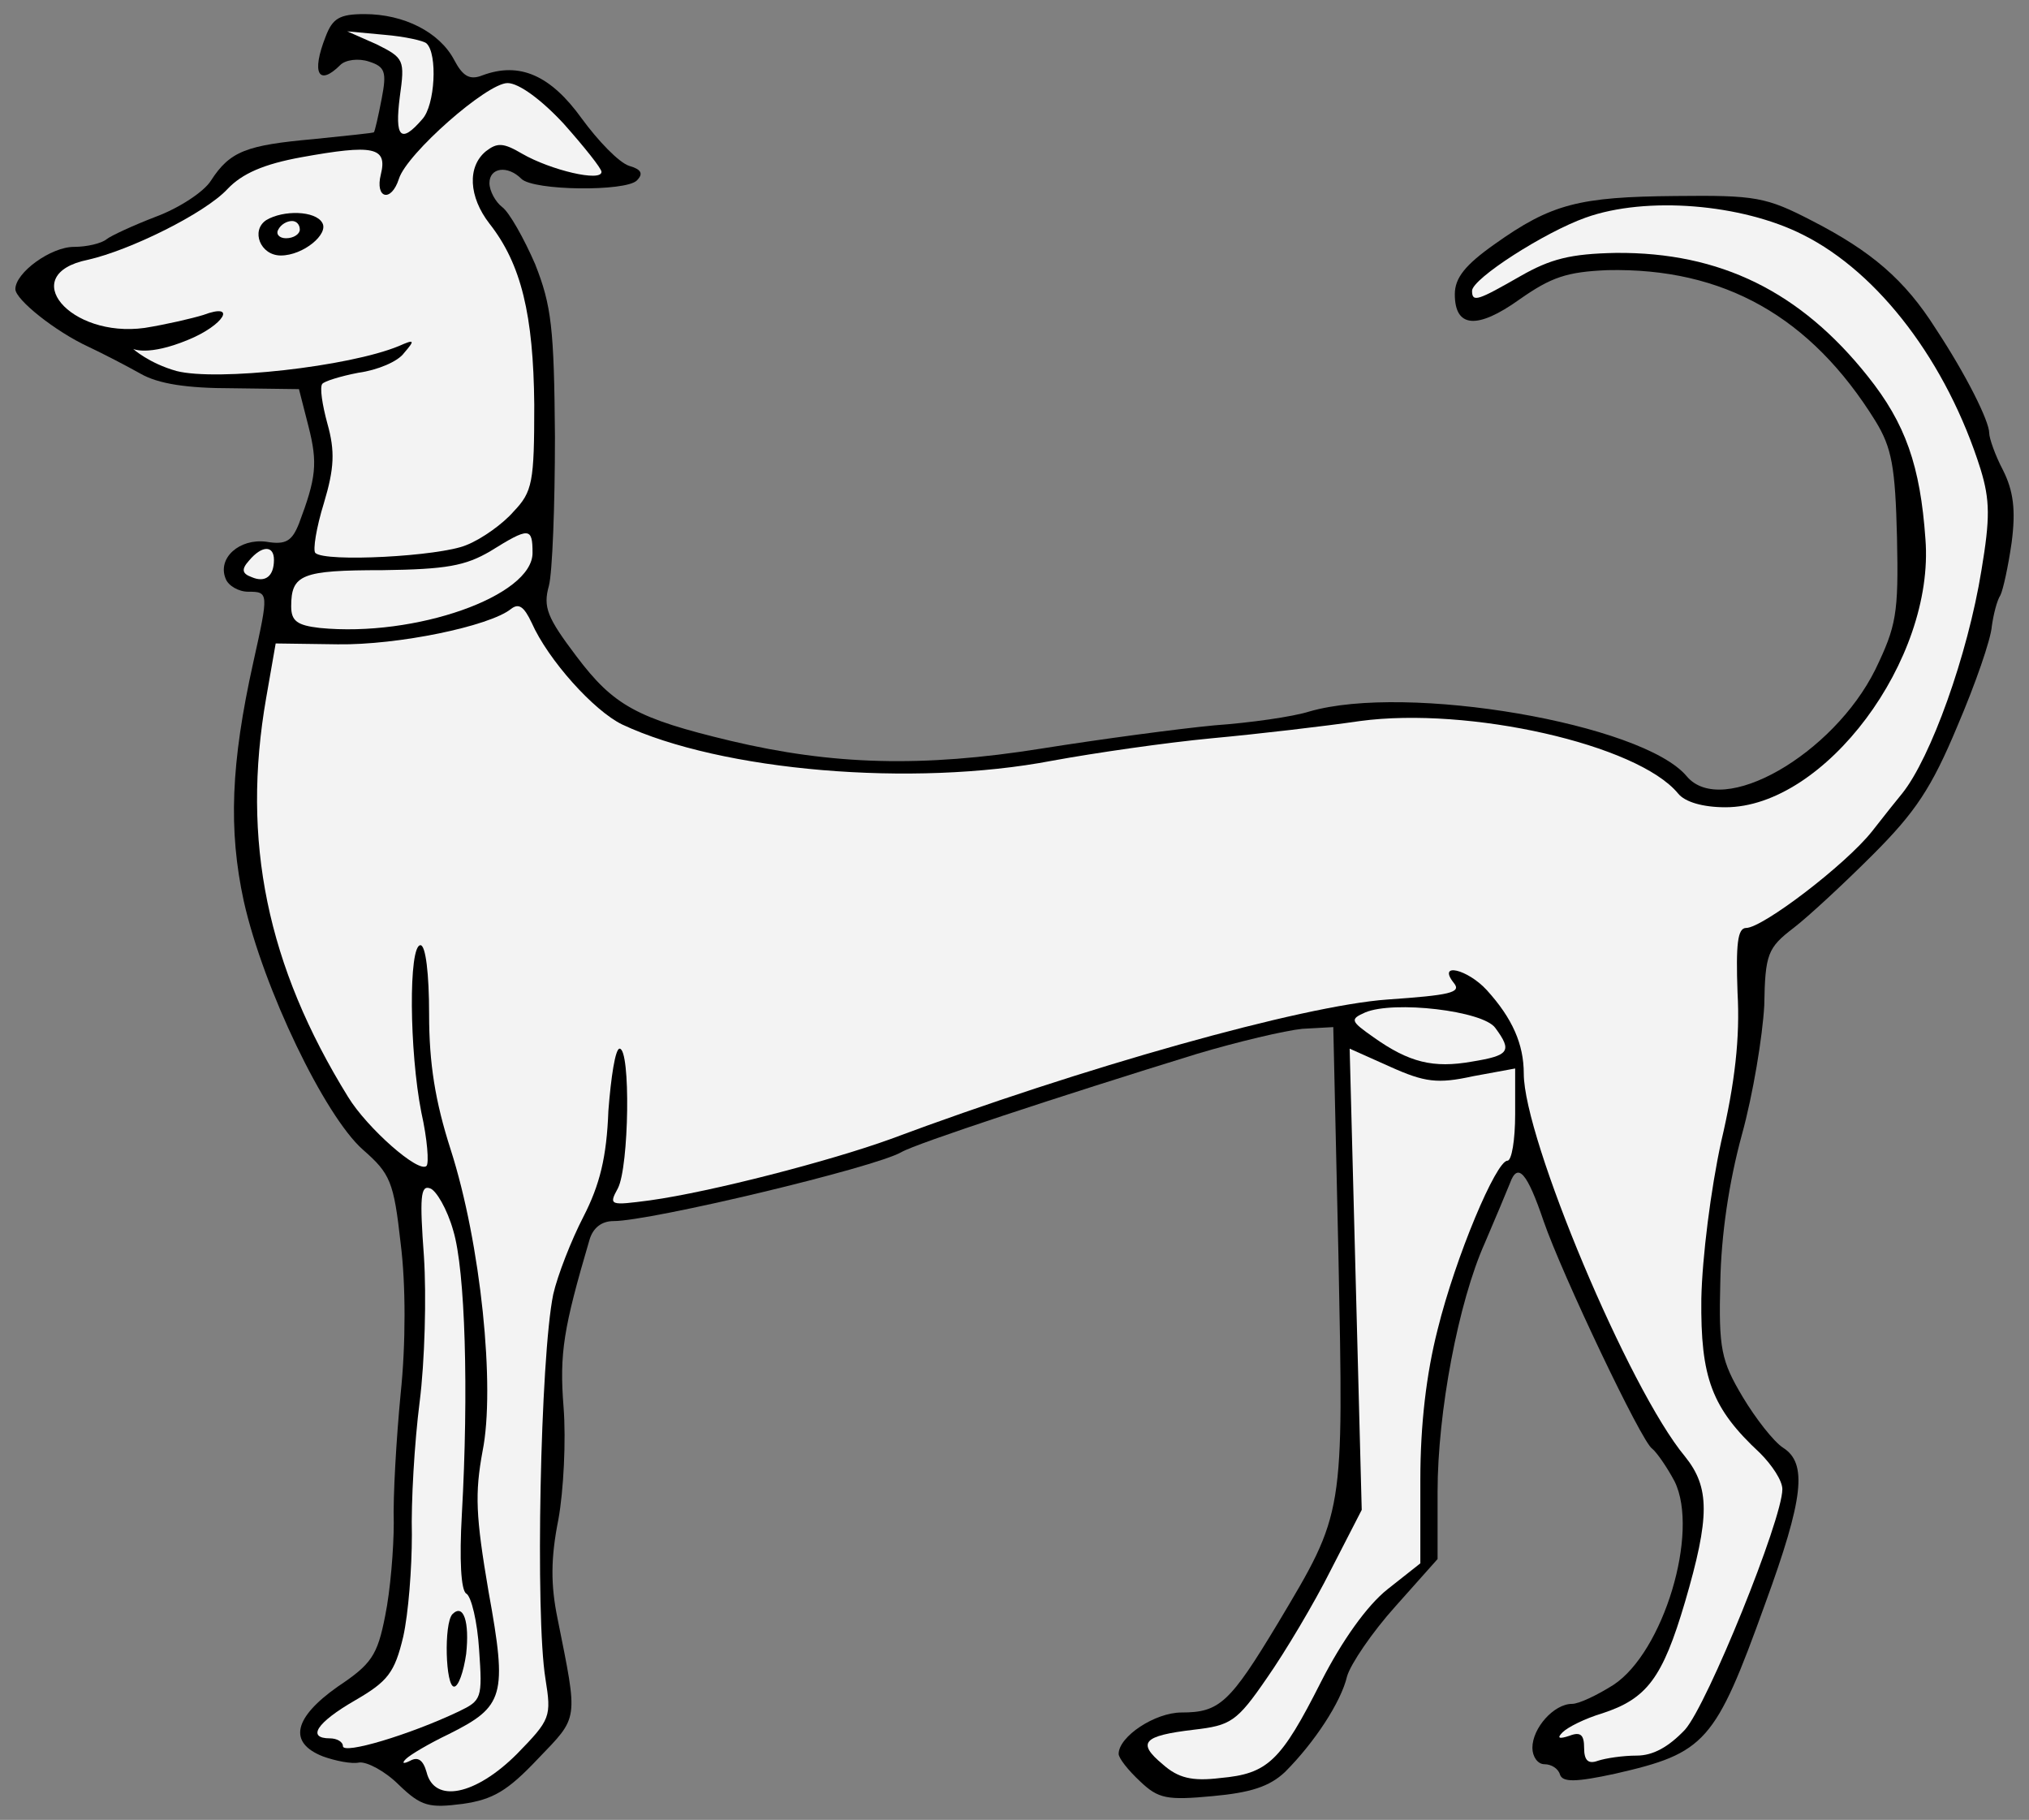
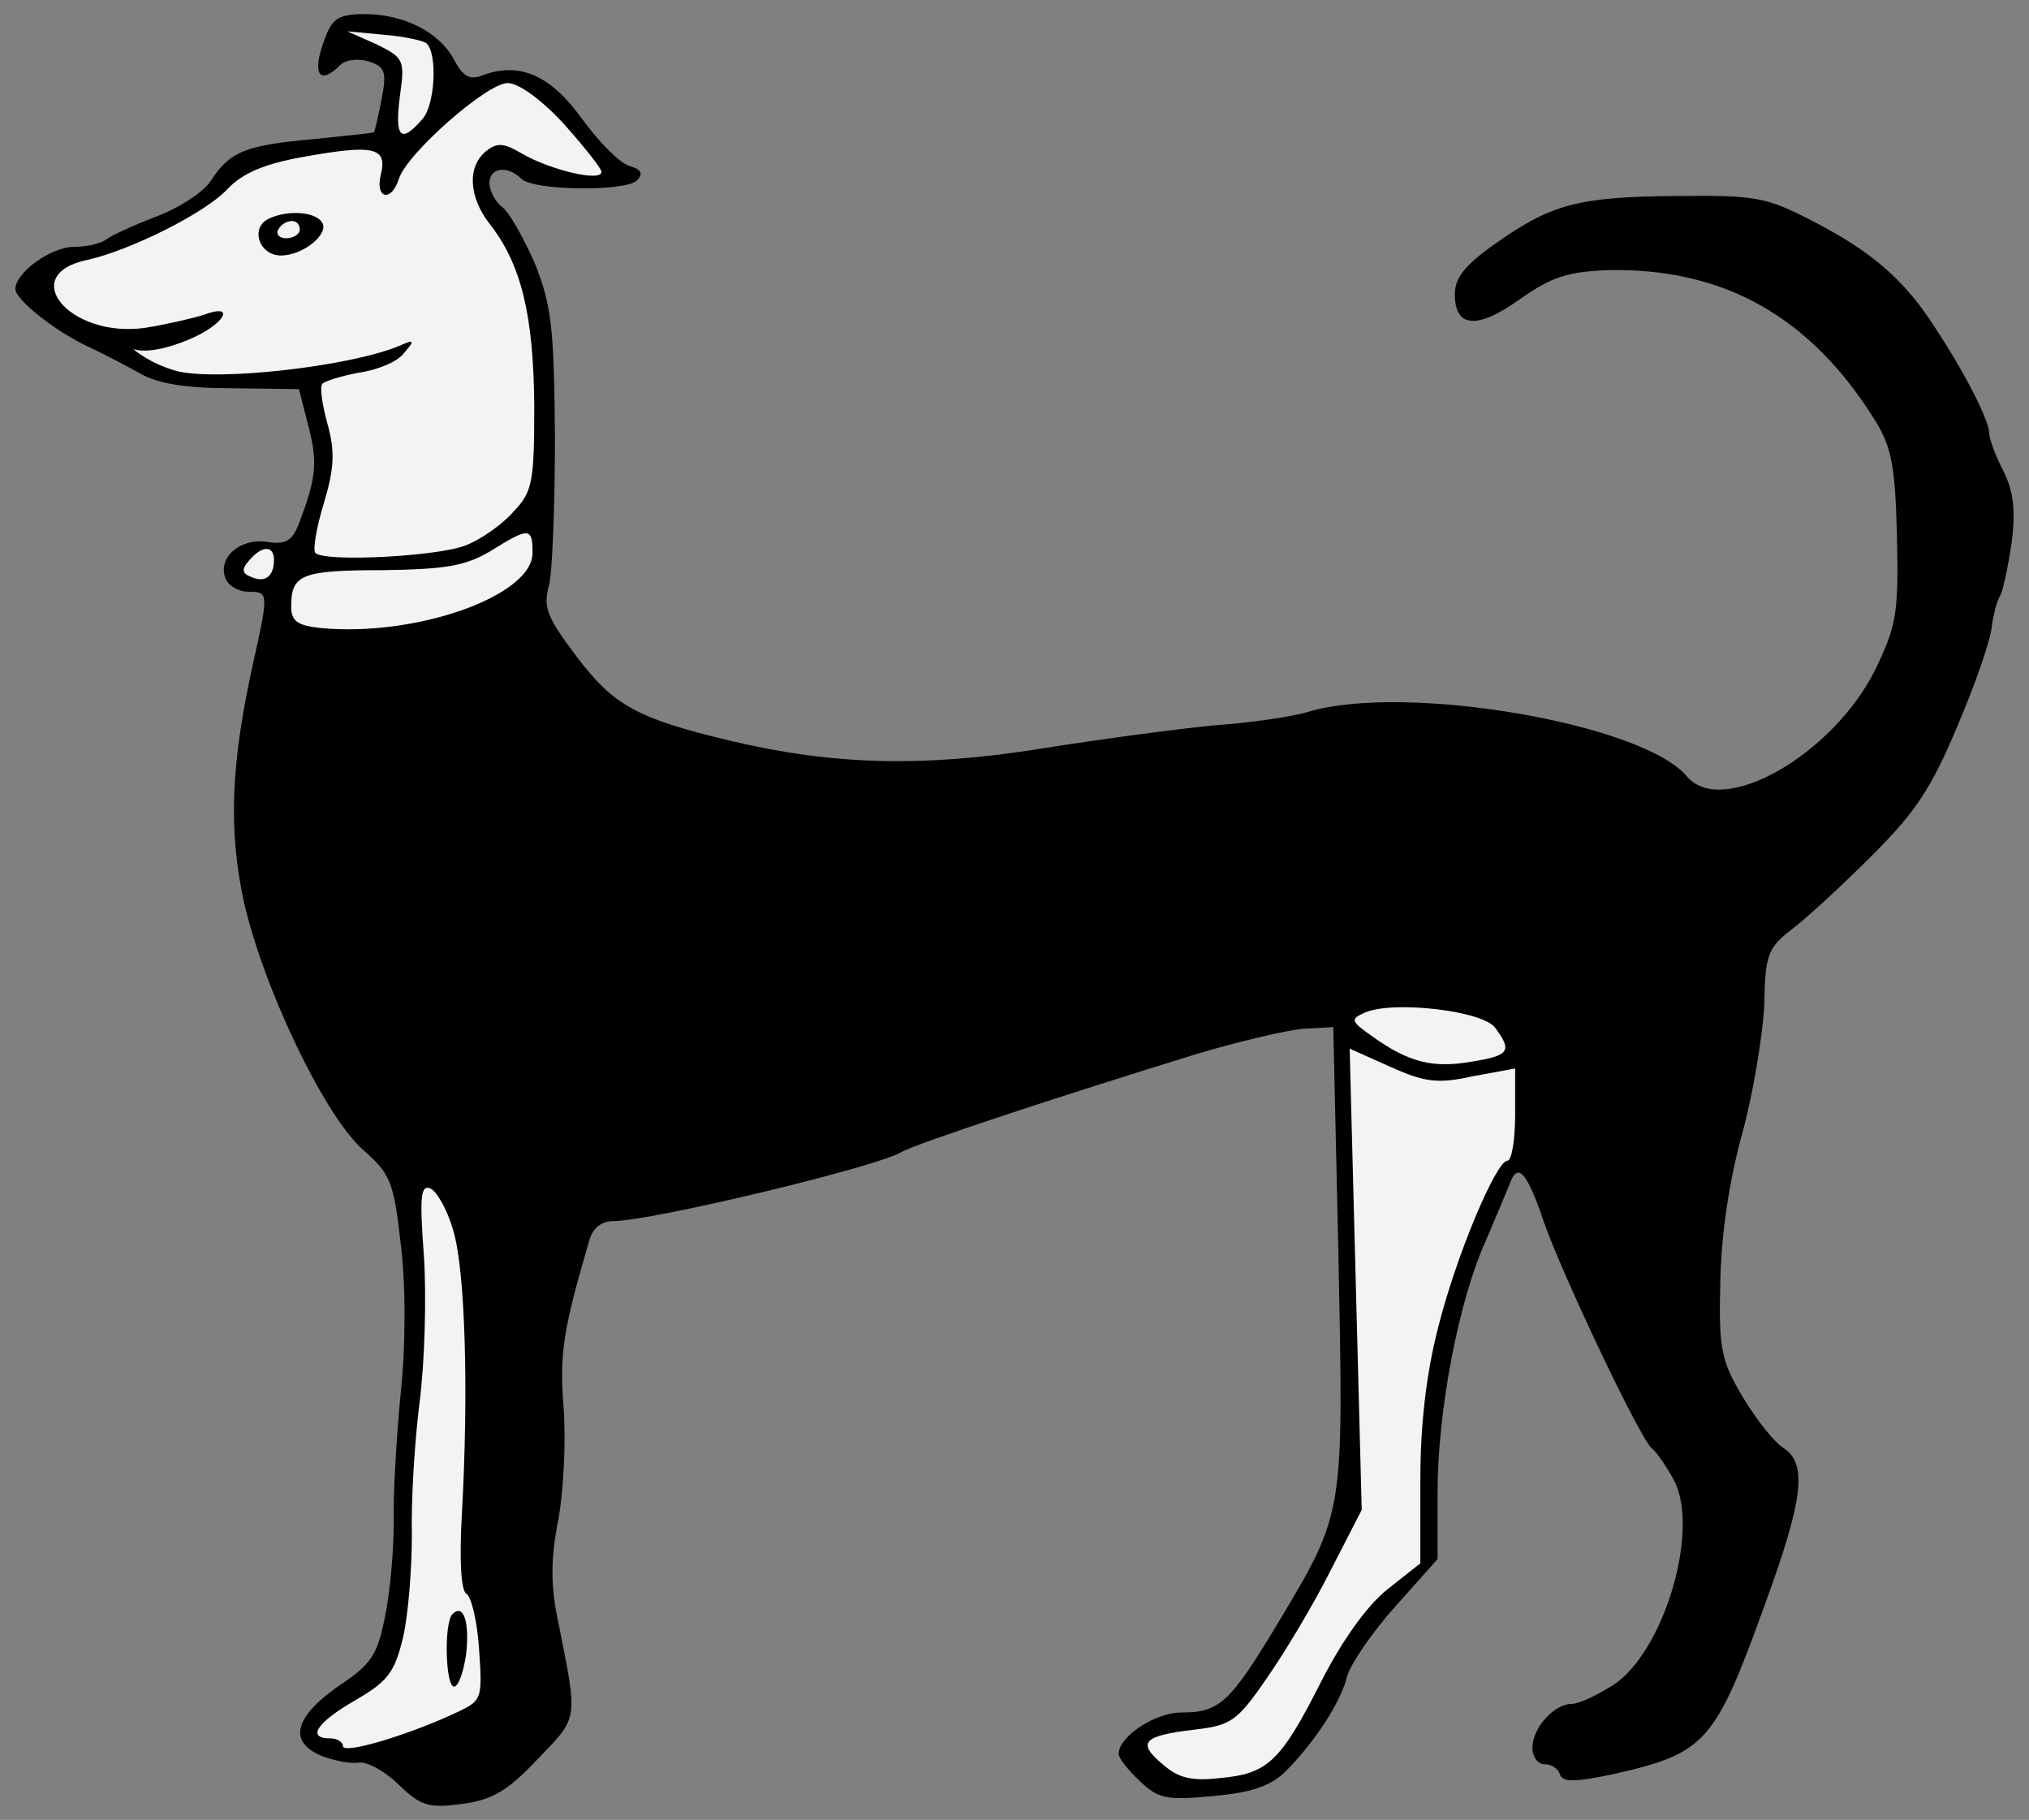
<svg xmlns="http://www.w3.org/2000/svg" version="1.1" viewBox="33.75 60.937 297 266.331" width="297" height="266.331">
  <rect x="33.75" y="60.937" width="297" height="266.331" fill="#808080" stroke="none" />
  <defs>
    <clipPath id="artboard_clip_path">
      <path d="M 33.75 60.937 L 330.75 60.937 L 330.75 327.268 L 33.75 327.268 Z" />
    </clipPath>
  </defs>
  <g id="Dog_Statant_(1)" stroke="none" stroke-opacity="1" stroke-dasharray="none" fill="none" fill-opacity="1">
    <title>Dog Statant (1)</title>
    <g id="Dog_Statant_(1)_Layer_2" clip-path="url(#artboard_clip_path)">
      <title>Layer 2</title>
      <g id="Group_3">
        <g id="Graphic_15">
          <path d="M 81.421 66.28 C 79.276 71.706 80.412 73.598 83.566 70.444 C 84.323 69.687 86.215 69.435 87.729 69.939 C 90.127 70.696 90.379 71.453 89.622 75.365 C 89.117 78.014 88.613 80.159 88.486 80.285 C 88.486 80.411 84.449 80.79 79.655 81.295 C 69.813 82.178 67.416 83.061 64.64 87.351 C 63.631 88.991 59.972 91.388 56.566 92.65 C 53.285 93.911 50.005 95.425 49.374 95.93 C 48.617 96.561 46.472 97.066 44.58 97.066 C 41.173 97.066 36 100.851 36 103.248 C 36 104.762 41.804 109.43 46.724 111.701 C 48.869 112.711 52.276 114.477 54.295 115.613 C 56.944 117.127 61.108 117.757 67.795 117.757 L 77.51 117.884 L 78.898 123.309 C 80.285 128.734 80.033 130.879 77.51 137.566 C 76.5 140.089 75.617 140.72 72.715 140.216 C 68.804 139.711 65.524 142.613 66.785 145.641 C 67.164 146.65 68.678 147.533 70.066 147.533 C 73.094 147.533 73.094 147.66 70.823 157.879 C 67.542 172.641 67.164 182.356 69.435 192.828 C 72.337 205.697 81.295 224.244 86.846 229.165 C 90.884 232.698 91.388 233.833 92.398 242.917 C 93.155 248.847 93.155 257.679 92.398 264.871 C 91.767 271.432 91.262 280.011 91.388 283.796 C 91.388 287.581 90.884 293.764 90.127 297.423 C 88.991 303.226 88.108 304.488 83.187 307.768 C 76.753 312.31 75.869 315.969 81.042 317.988 C 82.809 318.619 85.206 319.124 86.342 318.871 C 87.477 318.745 90.127 320.133 92.145 322.152 C 95.426 325.306 96.561 325.558 101.482 324.927 C 105.898 324.297 108.043 323.035 112.459 318.367 C 118.515 312.058 118.389 312.941 115.36 297.801 C 114.351 292.88 114.351 288.969 115.487 283.292 C 116.244 279.128 116.622 271.684 116.244 266.89 C 115.613 258.941 116.244 255.282 120.029 242.413 C 120.533 240.646 121.795 239.637 123.561 239.637 C 128.987 239.637 161.791 231.814 165.702 229.543 C 167.847 228.282 188.917 221.342 208.978 215.16 C 214.908 213.394 221.847 211.754 224.371 211.501 L 228.913 211.249 L 229.67 244.81 C 230.427 282.787 230.553 282.156 220.838 298.432 C 213.773 310.166 212.258 311.553 206.707 311.553 C 202.796 311.553 197.497 315.086 197.497 317.61 C 197.497 318.24 198.885 320.007 200.651 321.647 C 203.3 324.17 204.562 324.423 211.249 323.792 C 216.801 323.287 219.576 322.404 221.847 320.259 C 226.137 315.969 230.048 310.039 230.932 306.254 C 231.436 304.488 234.59 299.82 237.997 296.035 L 244.179 289.095 L 244.179 279.254 C 244.179 267.647 247.207 251.497 251.119 242.791 C 252.633 239.258 254.273 235.347 254.778 234.086 C 255.913 230.931 257.301 232.571 259.698 239.637 C 262.348 247.333 274.081 272.062 275.595 272.946 C 276.226 273.45 277.74 275.595 278.876 277.74 C 282.535 285.184 277.236 302.722 269.918 307.516 C 267.521 309.03 264.871 310.292 263.862 310.292 C 261.212 310.292 258.058 313.825 258.058 316.726 C 258.058 317.988 258.815 319.124 259.824 319.124 C 260.834 319.124 261.843 319.754 262.095 320.638 C 262.474 321.773 264.366 321.773 270.17 320.512 C 283.418 317.483 284.806 315.969 292.124 295.656 C 297.801 280.137 298.306 275.091 294.773 272.82 C 293.385 271.936 290.736 268.53 288.843 265.375 C 285.689 260.076 285.31 258.31 285.563 248.595 C 285.689 241.656 286.825 233.959 288.717 227.02 C 290.357 221.09 291.745 212.637 291.997 208.095 C 292.124 200.524 292.502 199.641 296.287 196.739 C 298.432 195.099 303.731 190.179 307.895 186.015 C 314.077 179.833 316.474 176.3 320.259 167.216 C 322.909 161.034 325.18 154.473 325.306 152.58 C 325.558 150.814 326.063 148.795 326.568 148.038 C 326.946 147.281 327.703 143.875 328.208 140.342 C 328.839 135.547 328.46 132.772 326.946 129.744 C 325.811 127.599 324.928 125.075 324.928 124.318 C 324.928 122.552 321.521 115.739 317.105 109.052 C 312.563 101.86 307.642 97.697 299.063 93.281 C 292.25 89.748 290.736 89.496 279.002 89.622 C 264.871 89.748 260.834 90.757 252.506 96.687 C 248.217 99.715 246.703 101.608 246.703 104.005 C 246.703 108.926 249.983 109.178 256.165 104.762 C 260.834 101.482 263.105 100.725 269.035 100.472 C 286.067 100.094 298.811 107.285 308.273 122.552 C 310.671 126.463 311.175 129.239 311.428 139.585 C 311.68 150.814 311.301 152.58 308.273 158.889 C 302.091 171.379 285.815 180.716 280.642 174.534 C 274.208 166.837 239.637 160.907 225.38 165.071 C 222.983 165.828 216.801 166.711 211.501 167.09 C 206.202 167.594 194.847 169.108 186.141 170.496 C 168.73 173.272 155.608 172.893 140.72 169.361 C 126.968 166.08 123.561 164.188 118.136 156.996 C 113.846 151.318 113.216 149.804 114.099 146.65 C 114.603 144.758 114.982 134.916 114.982 124.823 C 114.856 108.926 114.477 105.645 112.08 99.589 C 110.44 95.804 108.295 92.019 107.286 91.262 C 106.276 90.505 105.393 88.865 105.393 87.729 C 105.393 85.458 108.043 85.08 110.061 87.098 C 111.828 88.865 125.328 88.991 126.968 87.351 C 127.977 86.341 127.599 85.71 125.833 85.206 C 124.318 84.701 121.29 81.547 118.893 78.266 C 114.351 71.958 109.809 69.939 104.384 71.958 C 102.491 72.715 101.482 72.084 100.22 69.687 C 98.075 65.65 92.902 63 87.099 63 C 83.44 63 82.43 63.631 81.421 66.28 Z" fill="black" />
        </g>
        <g id="Graphic_14">
          <path d="M 96.183 67.29 C 97.823 68.804 97.444 76.374 95.552 78.393 C 92.398 82.052 91.514 81.042 92.272 75.112 C 93.029 69.687 92.902 69.435 88.865 67.416 L 84.575 65.523 L 90 66.028 C 93.029 66.28 95.804 66.911 96.183 67.29 Z" fill="#f3f3f3" />
        </g>
        <g id="Graphic_13">
          <path d="M 116.244 79.023 C 119.272 82.43 121.795 85.584 121.795 86.089 C 121.795 87.603 114.351 85.837 110.188 83.439 C 107.412 81.799 106.529 81.799 104.888 83.061 C 102.113 85.332 102.365 89.748 105.393 93.659 C 110.061 99.589 111.828 107.033 111.954 120.155 C 111.954 131.51 111.702 132.898 108.926 135.8 C 107.412 137.566 104.258 139.837 101.987 140.72 C 98.075 142.36 81.295 143.244 79.907 141.856 C 79.528 141.477 80.033 138.197 81.169 134.538 C 82.683 129.491 82.809 126.968 81.673 122.93 C 80.916 120.155 80.538 117.631 80.916 117.127 C 81.169 116.748 83.566 115.991 86.215 115.486 C 88.991 115.108 92.019 113.846 92.902 112.585 C 94.543 110.692 94.416 110.566 92.145 111.575 C 84.828 114.603 65.519 116.748 59.589 115.234 C 55.552 114.099 53.24 112.001 53.24 112.001 C 53.24 112.001 55.43 113.089 61.234 110.692 C 66.533 108.547 68.552 105.141 63.505 107.033 C 61.865 107.538 58.08 108.421 54.925 108.926 C 43.949 110.44 36.126 101.103 46.598 98.958 C 52.781 97.57 63.757 92.145 67.038 88.612 C 69.183 86.341 72.337 84.953 77.888 83.944 C 88.36 82.052 90.505 82.43 89.496 86.467 C 88.613 90 91.01 90.631 92.145 87.098 C 93.281 83.439 105.015 73.094 108.043 73.094 C 109.683 73.094 112.963 75.491 116.244 79.023 Z" fill="#f3f3f3" />
        </g>
        <g id="Graphic_12">
-           <path d="M 297.675 95.299 C 308.778 100.851 318.745 113.972 323.666 129.617 C 325.054 134.159 325.054 136.809 323.792 144.379 C 321.773 156.87 316.348 171.884 312.185 177.057 C 311.554 177.814 309.535 180.337 307.769 182.608 C 303.857 187.529 291.745 196.739 289.348 196.739 C 288.086 196.739 287.834 199.137 288.086 206.202 C 288.465 212.763 287.708 219.45 285.689 228.029 C 284.175 234.969 282.913 244.936 282.787 250.992 C 282.661 262.6 284.301 267.016 291.367 273.577 C 293.133 275.343 294.647 277.614 294.647 278.876 C 294.647 283.292 283.67 310.418 280.39 314.077 C 277.993 316.6 275.722 317.862 273.324 317.862 C 271.306 317.862 268.782 318.24 267.647 318.619 C 266.259 319.124 265.628 318.619 265.628 316.726 C 265.628 314.834 265.123 314.329 263.483 314.96 C 261.969 315.465 261.591 315.339 262.474 314.455 C 263.231 313.698 265.754 312.437 268.278 311.68 C 274.838 309.535 277.109 306.507 280.39 295.404 C 284.049 282.913 284.049 278.623 280.39 274.081 C 272.189 264.24 256.796 227.525 256.796 218.062 C 256.796 213.772 255.156 209.987 251.371 205.824 C 248.595 202.796 244.053 201.66 246.577 204.814 C 247.712 206.202 245.946 206.581 236.861 207.211 C 224.371 208.095 192.071 217.179 164.062 227.651 C 155.356 230.805 137.945 235.347 128.861 236.609 C 123.057 237.366 122.804 237.366 124.192 234.843 C 125.833 231.688 126.085 214.403 124.445 214.403 C 123.814 214.403 123.183 218.567 122.804 223.487 C 122.552 230.3 121.543 234.338 119.146 239.006 C 117.379 242.413 115.36 247.586 114.73 250.361 C 112.837 259.572 112.08 297.423 113.594 306.633 C 114.477 312.184 114.351 312.563 109.431 317.61 C 103.374 323.666 97.318 324.927 96.183 320.259 C 95.678 318.493 94.921 317.988 93.786 318.619 C 92.776 319.124 92.524 318.997 93.155 318.367 C 93.786 317.736 96.561 316.096 99.463 314.708 C 107.538 310.67 108.043 309.156 105.267 293.89 C 103.374 282.787 103.248 279.506 104.384 273.324 C 106.276 263.988 104.131 242.917 99.715 229.165 C 97.444 222.099 96.561 216.548 96.561 209.356 C 96.561 203.426 96.057 199.263 95.3 199.263 C 93.533 199.263 93.659 214.782 95.426 223.74 C 96.309 227.651 96.561 231.184 96.183 231.562 C 95.047 232.698 87.477 226.011 84.701 221.469 C 72.841 202.291 69.056 183.996 72.715 163.052 L 74.103 155.104 L 83.187 155.23 C 92.019 155.356 105.393 152.58 108.547 150.057 C 109.683 149.174 110.44 149.678 111.575 152.076 C 113.973 157.501 120.66 164.945 124.823 166.963 C 139.333 173.777 167.342 176.174 187.782 172.263 C 193.964 171.127 204.436 169.613 211.123 168.982 C 217.936 168.351 227.651 167.216 232.824 166.459 C 248.721 164.314 273.451 169.865 279.381 177.057 C 280.39 178.319 283.039 179.076 286.32 179.076 C 300.829 179.076 316.979 157.501 315.591 139.837 C 314.834 129.113 312.689 122.93 307.138 115.991 C 297.297 103.626 285.563 97.823 270.296 97.949 C 263.609 98.075 260.707 98.832 256.292 101.355 C 250.109 104.888 249.226 105.267 249.226 103.5 C 249.226 101.734 259.824 94.921 265.88 92.776 C 274.712 89.622 288.717 90.757 297.675 95.299 Z" fill="#f3f3f3" />
-         </g>
+           </g>
        <g id="Graphic_11">
          <path d="M 111.702 141.856 C 111.702 148.164 94.543 154.22 80.538 152.833 C 77.257 152.454 76.374 151.823 76.374 149.678 C 76.374 145.01 77.888 144.379 89.748 144.379 C 99.085 144.253 101.86 143.748 105.519 141.603 C 111.197 138.071 111.702 138.071 111.702 141.856 Z" fill="#f3f3f3" />
        </g>
        <g id="Graphic_10">
          <path d="M 73.851 142.865 C 73.851 145.262 72.589 146.272 70.57 145.389 C 69.183 144.884 69.056 144.253 70.192 142.991 C 72.084 140.72 73.851 140.72 73.851 142.865 Z" fill="#f3f3f3" />
        </g>
        <g id="Graphic_9">
          <path d="M 252.633 211.375 C 255.156 214.782 254.651 215.412 249.226 216.296 C 243.548 217.305 240.016 216.422 234.843 212.763 C 231.436 210.366 231.31 210.113 233.581 209.104 C 237.745 207.338 250.866 208.852 252.633 211.375 Z" fill="#f3f3f3" />
        </g>
        <g id="Graphic_8">
          <path d="M 249.352 218.441 L 255.535 217.305 L 255.535 223.992 C 255.535 227.777 255.03 230.805 254.399 230.805 C 252.759 230.805 246.829 244.81 244.179 255.534 C 242.539 261.969 241.656 269.413 241.656 277.488 L 241.656 289.726 L 236.861 293.511 C 233.833 295.908 230.174 301.081 227.146 307.011 C 221.216 318.745 219.324 320.512 212.385 321.142 C 208.221 321.647 206.202 321.142 203.931 319.124 C 200.146 315.969 201.029 314.96 208.473 314.077 C 213.899 313.446 214.782 312.941 219.198 306.507 C 221.847 302.722 226.137 295.53 228.534 290.736 L 233.076 281.904 L 232.193 248.216 L 231.31 214.403 L 237.24 217.053 C 242.287 219.324 244.179 219.576 249.352 218.441 Z" fill="#f3f3f3" />
        </g>
        <g id="Graphic_7">
          <path d="M 100.094 241.025 C 101.86 246.829 102.365 264.618 101.356 282.535 C 100.977 289.221 101.23 293.637 101.987 294.142 C 102.744 294.521 103.627 298.306 103.879 302.343 C 104.384 309.535 104.258 309.787 100.851 311.427 C 93.659 314.834 83.944 317.736 83.944 316.474 C 83.944 315.843 83.061 315.339 82.052 315.339 C 78.645 315.339 80.033 313.067 85.711 309.787 C 90.505 307.011 91.514 305.75 92.776 300.451 C 93.533 297.044 94.038 290.483 94.038 285.563 C 93.912 280.768 94.416 272.062 95.173 266.133 C 95.93 260.203 96.183 250.614 95.804 244.81 C 95.173 236.23 95.3 234.338 96.687 234.843 C 97.571 235.095 99.211 237.871 100.094 241.025 Z" fill="#f3f3f3" />
        </g>
        <g id="Graphic_6">
          <path d="M 72.715 93.154 C 70.444 94.668 71.832 98.327 74.86 98.327 C 78.141 98.327 81.926 95.173 80.916 93.533 C 79.907 91.767 75.239 91.64 72.715 93.154 Z" fill="black" />
        </g>
        <g id="Graphic_5">
          <path d="M 77.636 94.542 C 77.636 95.173 76.753 95.804 75.617 95.804 C 74.608 95.804 74.103 95.173 74.482 94.542 C 74.86 93.785 75.743 93.281 76.5 93.281 C 77.131 93.281 77.636 93.785 77.636 94.542 Z" fill="#f3f3f3" />
        </g>
        <g id="Graphic_4">
          <path d="M 99.968 297.17 C 98.706 298.558 98.958 307.768 100.22 307.768 C 100.851 307.768 101.608 305.623 101.987 302.974 C 102.491 298.306 101.608 295.53 99.968 297.17 Z" fill="black" />
        </g>
      </g>
    </g>
  </g>
</svg>